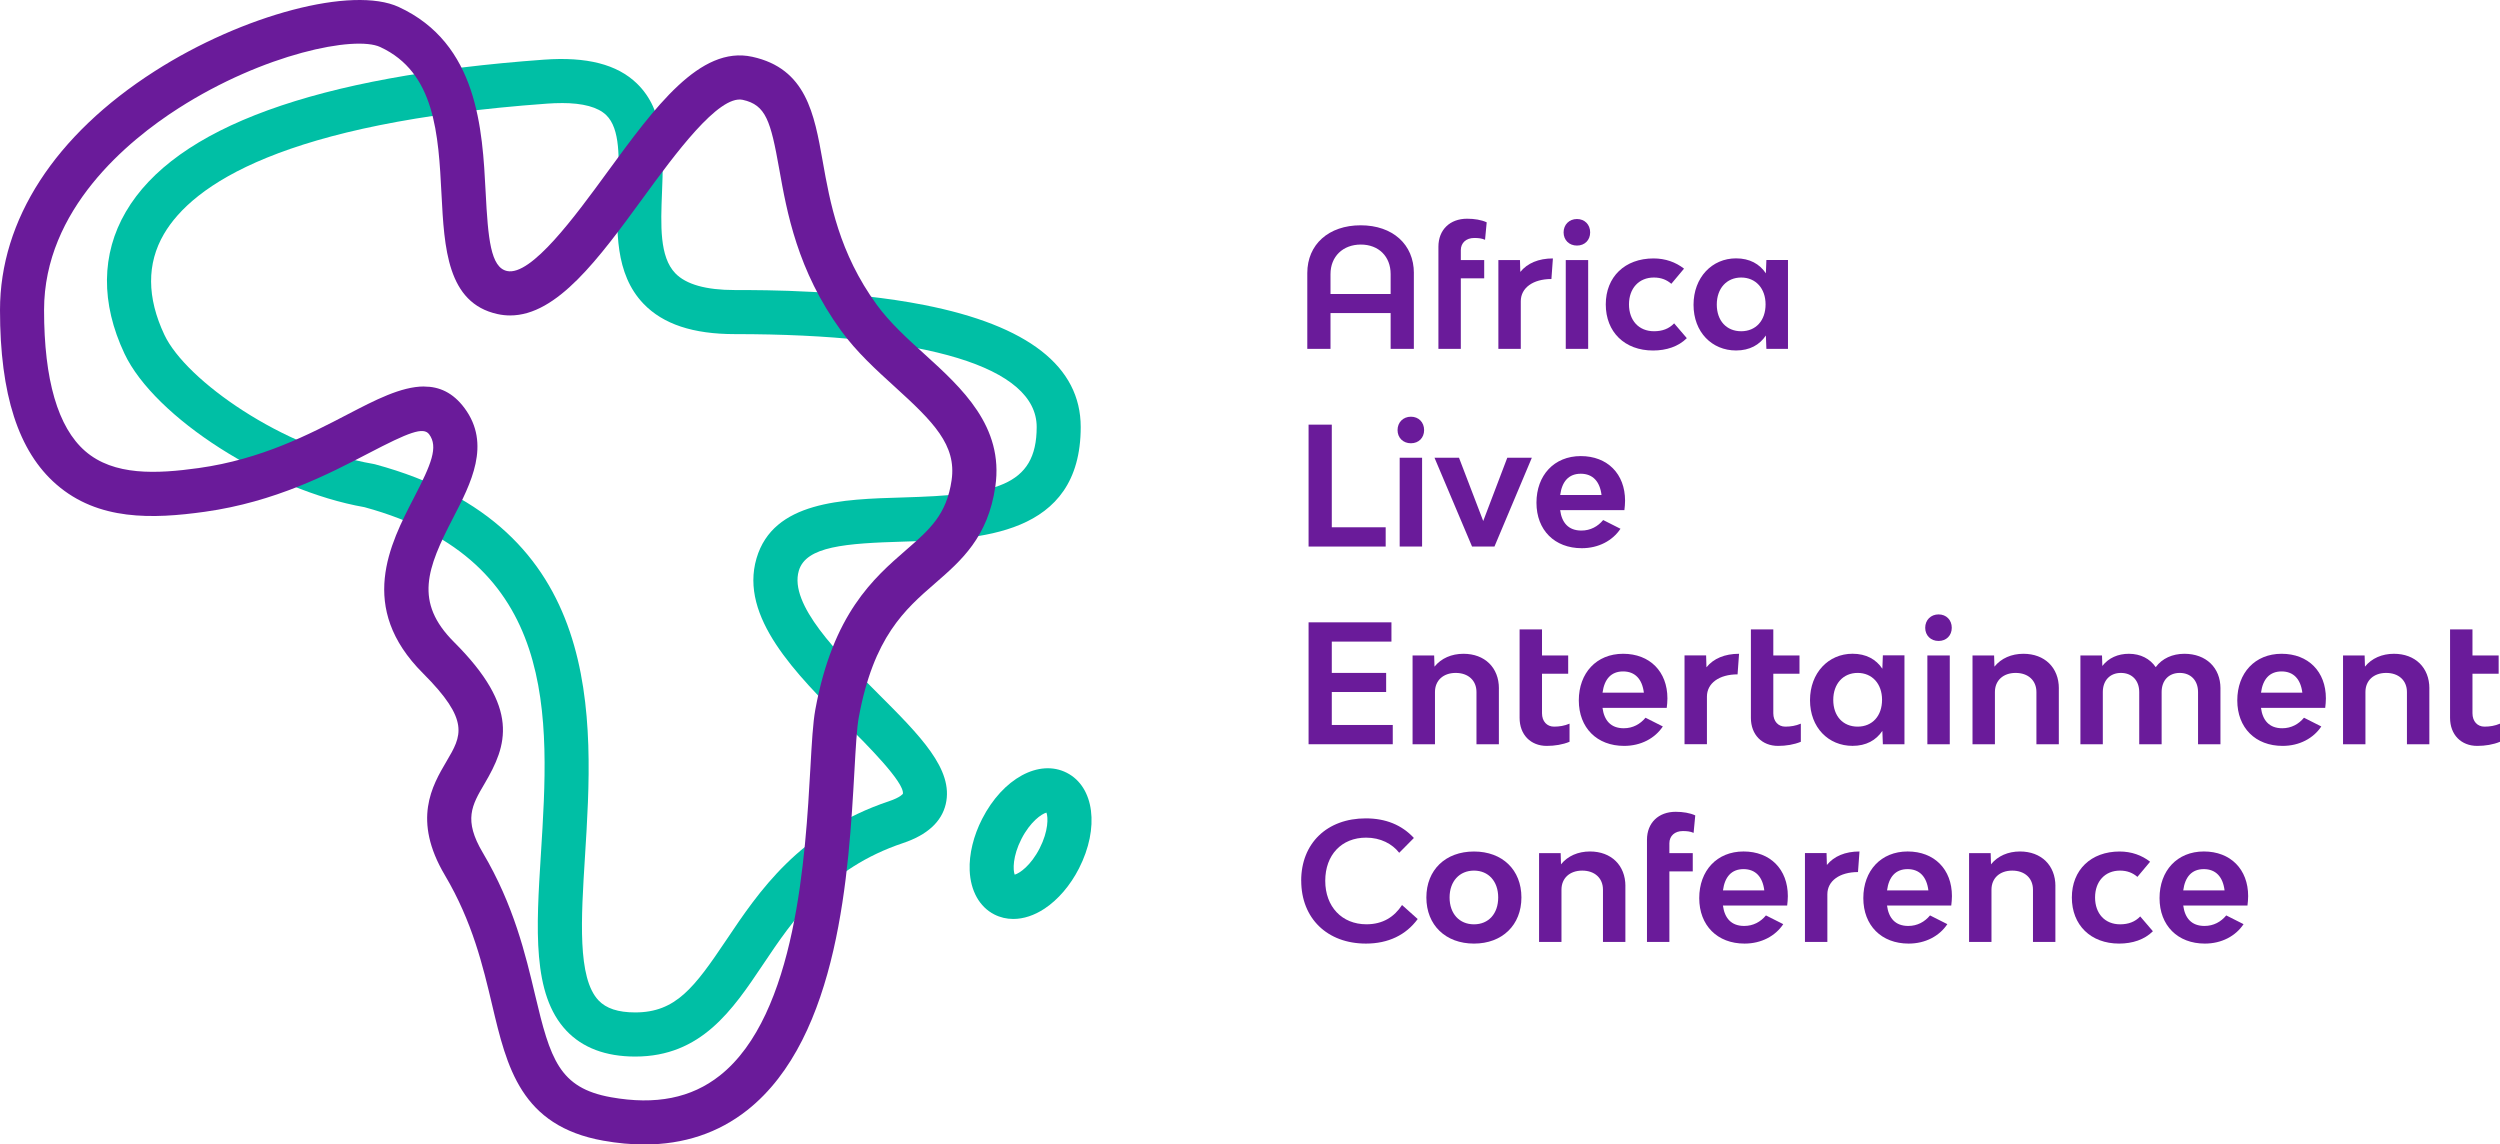
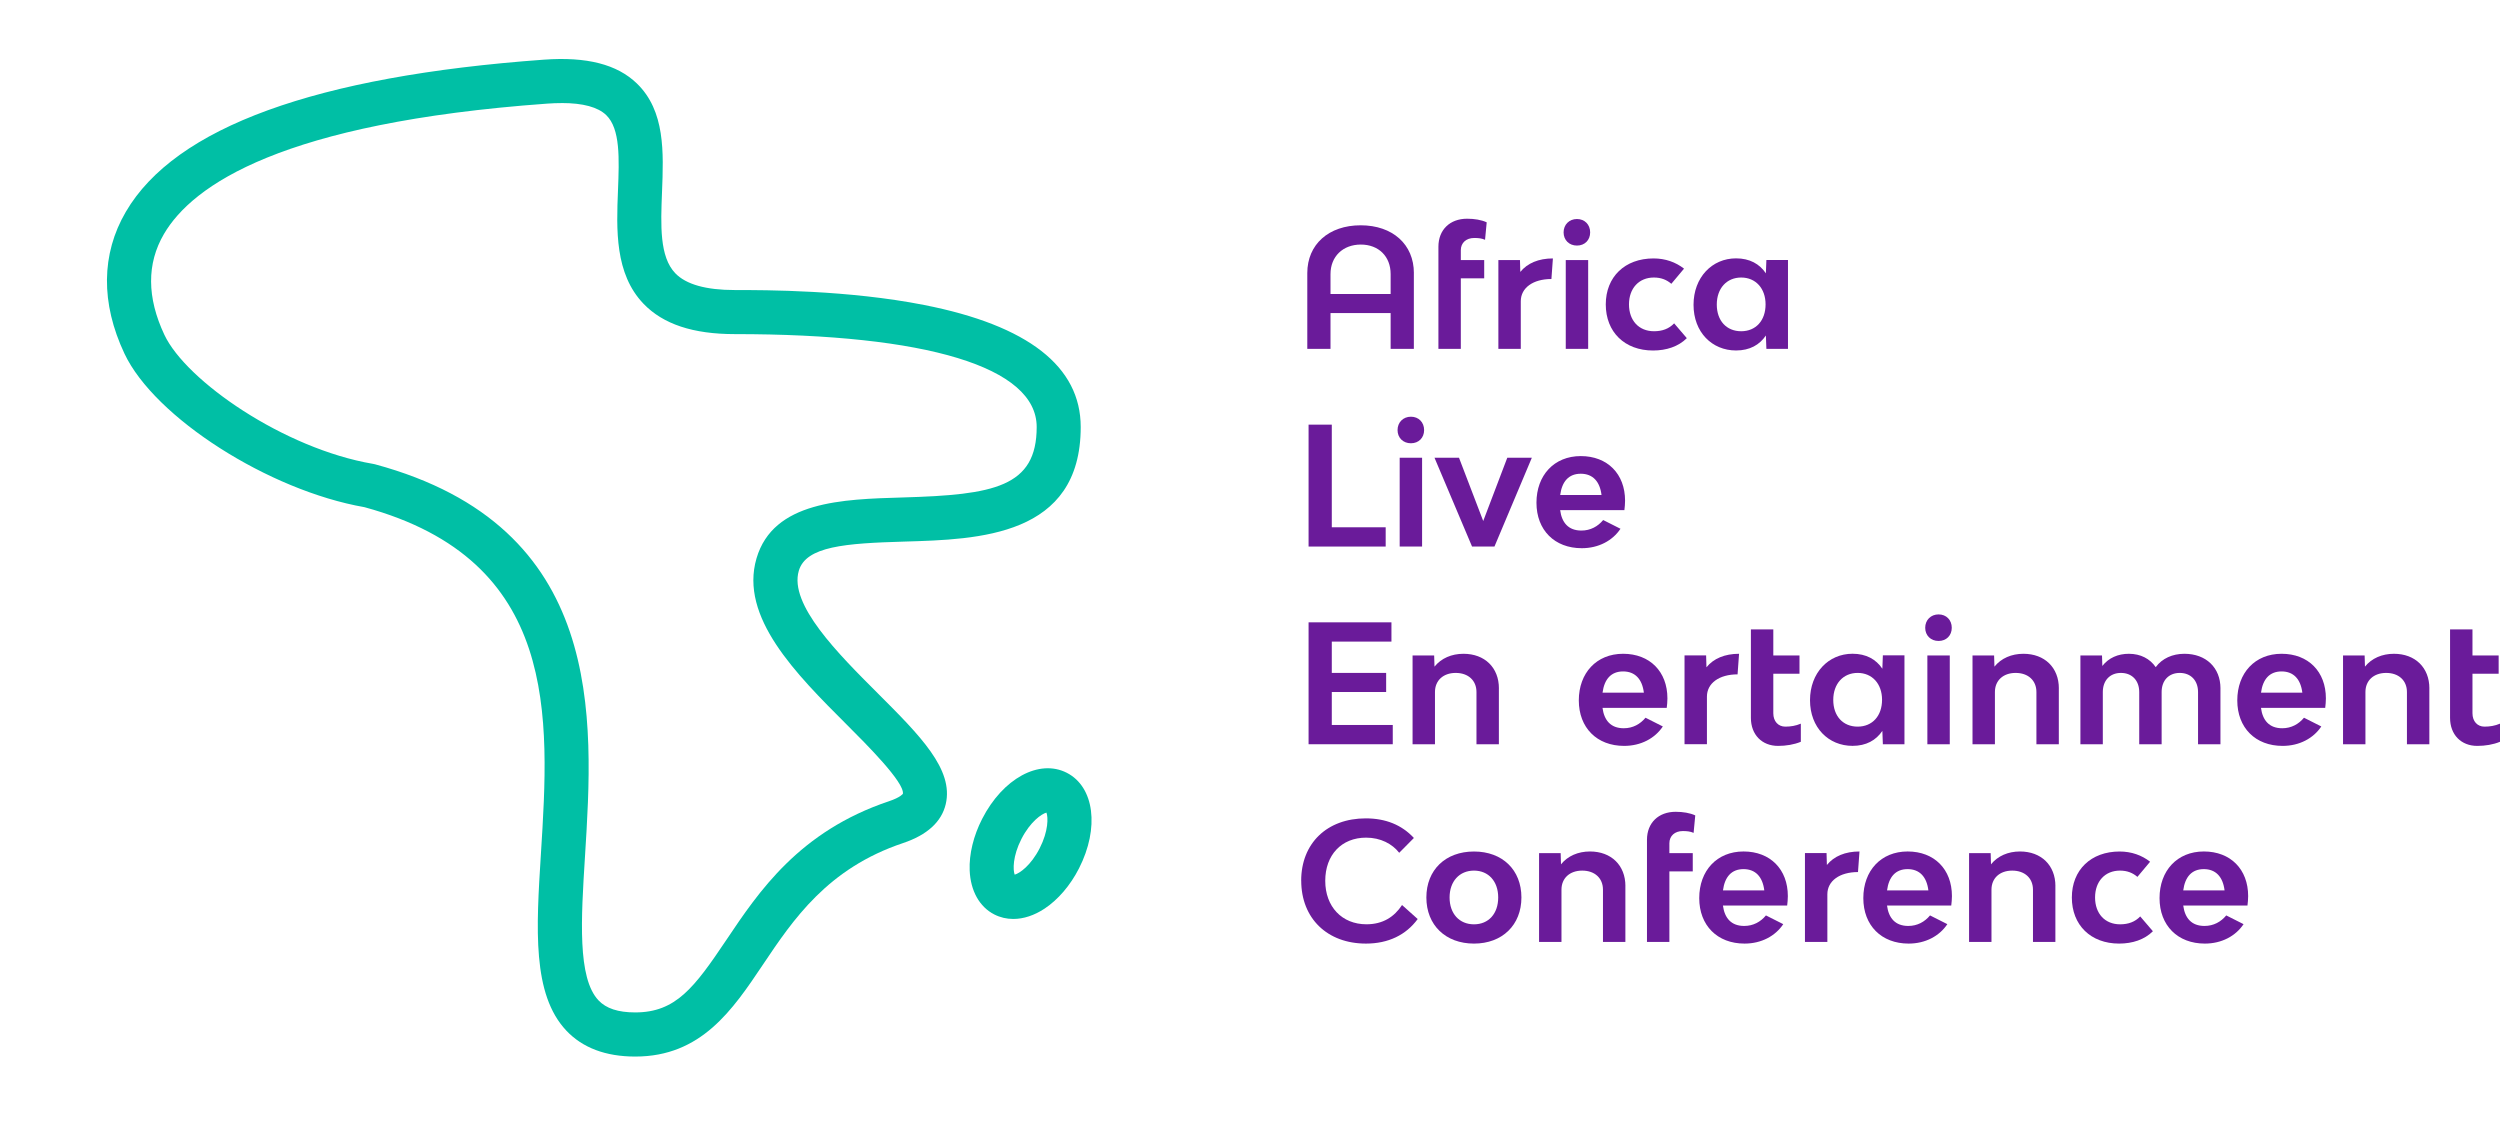
<svg xmlns="http://www.w3.org/2000/svg" id="Layer_2" data-name="Layer 2" viewBox="0 0 740.92 339.19">
  <defs>
    <style>
      .cls-1 {
        fill: #6a1b9a;
      }

      .cls-1, .cls-2 {
        stroke-width: 0px;
      }

      .cls-2 {
        fill: #00bfa5;
      }
    </style>
  </defs>
  <g id="Layer_1-2" data-name="Layer 1">
    <g>
      <g>
        <path class="cls-2" d="M188.25,313.13c-8.75,0-15.62-2.6-20.43-7.71-10.12-10.78-8.91-30.06-7.51-52.39,2.56-40.76,5.46-86.95-52.3-102.72-28.37-4.96-62.2-26.58-71.12-45.5-7.06-14.98-6.92-29.52.41-42.05,14.63-25.03,56.33-40.19,123.92-45.08,12.67-.92,21.67,1.39,27.53,7.06,8.41,8.14,7.92,20.37,7.45,32.2-.39,9.85-.76,19.16,3.94,24.05,3.17,3.3,9.09,4.97,17.61,4.97,9.2,0,33.65,0,56.15,4.43,30.78,6.06,46.39,18.23,46.39,36.17,0,32.43-30.24,33.31-52.31,33.95-17.48.51-29.1,1.38-31.24,8.65-2.94,9.98,11.63,24.55,23.34,36.25,12.64,12.63,22.62,22.62,20.21,32.9-1.24,5.26-5.5,9.15-12.66,11.55h0c-22.39,7.51-32.56,22.67-41.53,36.04-8.98,13.39-18.27,27.23-37.83,27.23ZM166.47,30.55c-1.35,0-2.78.05-4.3.16-78.52,5.68-105.1,24.15-113.58,38.64-5.13,8.77-5.08,18.82.13,29.88,6.43,13.64,35.43,33.74,61.81,38.24l.61.13c68.37,18.49,64.82,74.99,62.23,116.24-1.16,18.5-2.26,35.97,3.99,42.62,2.27,2.42,5.83,3.59,10.9,3.59,12.03,0,17.52-7.35,26.98-21.44,9.63-14.36,21.62-32.23,48.23-41.15,3.46-1.16,4.11-2.2,4.12-2.21.49-3.37-10.72-14.58-16.75-20.6-14.89-14.88-31.76-31.75-26.63-49.19,4.98-16.92,25.39-17.51,43.41-18.03,26.93-.78,39.62-3.09,39.62-20.88s-32.61-27.53-89.47-27.53c-12.38,0-21.23-2.94-27.04-8.98-8.56-8.91-8.04-22.04-7.58-33.63.37-9.37.72-18.22-3.48-22.29-2.46-2.38-6.89-3.58-13.19-3.58Z" />
-         <path class="cls-1" d="M190.95,339.19c-3.89,0-7.94-.38-12.15-1.13-24.46-4.37-28.58-21.77-32.94-40.2-2.74-11.57-5.85-24.69-14-38.46-9.73-16.42-3.81-26.48.51-33.83,4.4-7.47,7.05-11.98-7.02-26.04-19.51-19.49-9.78-38.3-2.67-52.03,5.15-9.95,7.27-15.05,4.51-18.78-1.71-2.3-6-.61-18.02,5.65-11.66,6.07-27.63,14.38-48.45,17.3-15.52,2.17-31.6,2.69-44.01-8.1C5.46,133.81,0,116.91,0,91.89c0-26.74,16.28-51.88,45.85-70.79C72.08,4.31,104.52-4.22,118.17,2.07h0c23.49,10.84,24.8,36.3,25.76,54.88.71,13.83,1.49,22.31,6.34,23.37,7.15,1.56,20.17-16.22,29.66-29.22,14.16-19.37,27.53-37.67,43.02-34.27,15.99,3.5,18.37,16.86,20.88,31,2.14,12.06,4.81,27.07,16.02,42.49,3.83,5.27,9.08,10.05,14.17,14.66,11.03,10.02,23.53,21.38,20.97,39.17-2.17,15.09-10.13,22.01-17.84,28.71-8.98,7.8-18.26,15.87-22.65,39.83-.56,3.05-.89,8.92-1.27,15.72-1.66,29.55-4.44,79-31.76,100.6-8.57,6.77-18.8,10.18-30.51,10.18ZM125.7,114.56c4.48,0,8.53,1.76,11.97,6.39,7.93,10.69,1.91,22.32-3.4,32.57-7.74,14.96-11.59,24.91.3,36.78,19.64,19.61,15.72,30.59,9.06,41.91-3.81,6.48-6.33,10.76-.53,20.53,9.17,15.48,12.67,30.25,15.48,42.11,4.51,19.06,7.15,27.6,22.51,30.34,13.24,2.36,23.79.26,32.26-6.44,22.71-17.96,25.38-65.52,26.82-91.08.42-7.54.76-13.49,1.46-17.34,5.21-28.47,17.26-38.94,26.93-47.35,6.96-6.05,11.99-10.42,13.47-20.7,1.49-10.39-5.42-17.27-16.82-27.63-5.57-5.06-11.33-10.3-15.95-16.65-12.98-17.86-16.06-35.22-18.32-47.89-2.54-14.27-3.94-19.01-10.81-20.52-7.16-1.56-20.17,16.22-29.66,29.22-13,17.79-25.35,34.68-39.28,34.68-1.23,0-2.48-.13-3.74-.41-14.94-3.27-15.78-19.64-16.6-35.47-.92-17.77-1.86-36.15-18.18-43.68-7.44-3.44-34.43,1.94-59.79,18.17-14.87,9.52-39.82,29.94-39.82,59.78,0,20.72,4.1,34.79,12.19,41.82,8.47,7.36,21.16,6.76,33.62,5.02,18.6-2.6,32.81-10,44.23-15.95,8.03-4.18,15.8-8.23,22.59-8.23Z" />
        <path class="cls-2" d="M300.3,272.35c-1.97,0-3.87-.44-5.61-1.33-4.41-2.25-7.07-7.02-7.31-13.09-.19-4.79,1.12-10.2,3.7-15.24,6.12-11.97,16.9-17.84,25.08-13.66,8.18,4.18,9.73,16.36,3.62,28.33h0c-2.57,5.04-6.19,9.27-10.19,11.92-3.06,2.03-6.26,3.07-9.28,3.07ZM310.13,240.83c-1.44.38-4.79,2.69-7.41,7.81-2.62,5.13-2.53,9.2-2,10.58,1.44-.38,4.79-2.69,7.41-7.82h0c2.62-5.13,2.53-9.2,2-10.58Z" />
      </g>
      <g>
        <path class="cls-1" d="M419.02,80.93v22.46h-6.88v-10.6h-17.82v10.6h-6.88v-22.46c0-8.5,6.35-14.16,15.82-14.16s15.77,5.66,15.77,14.16ZM412.14,87.13v-5.91c0-5.22-3.56-8.74-8.84-8.74s-8.98,3.52-8.98,8.74v5.91h17.82Z" />
        <path class="cls-1" d="M432.94,74.14v2.93h6.93v5.42h-6.93v20.9h-6.64v-30.27c0-5.03,3.42-8.3,8.5-8.3,2.15,0,4.25.34,5.81,1.07l-.49,5.18c-.98-.44-1.95-.54-3.22-.54-2.34,0-3.96,1.42-3.96,3.61Z" />
        <path class="cls-1" d="M460.23,76.59l-.44,6.1c-5.47,0-9.08,2.64-9.08,6.59v14.11h-6.64v-26.32h6.4l.1,3.52c2.1-2.59,5.42-4,9.67-4Z" />
        <path class="cls-1" d="M463.4,68.87c0-2.29,1.66-3.96,3.96-3.96s3.91,1.66,3.91,3.96-1.61,3.91-3.91,3.91-3.96-1.61-3.96-3.91ZM464.04,77.07h6.64v26.32h-6.64v-26.32Z" />
        <path class="cls-1" d="M475.9,90.21c0-8.15,5.66-13.62,14.16-13.62,3.52,0,6.59,1.12,9.03,3.03l-3.76,4.49c-1.37-1.17-2.98-1.86-5.18-1.86-4.39,0-7.37,3.17-7.37,7.96s2.93,7.96,7.42,7.96c2.44,0,4.44-.73,5.96-2.34l3.76,4.39c-2.49,2.49-6.05,3.66-10.01,3.66-8.4,0-14.01-5.47-14.01-13.67Z" />
        <path class="cls-1" d="M529.9,77.07v26.32h-6.4l-.15-3.96c-1.86,2.78-4.79,4.44-8.84,4.44-7.13,0-12.6-5.42-12.6-13.53s5.47-13.77,12.6-13.77c4.05,0,6.98,1.66,8.84,4.44l.15-3.96h6.4ZM523.26,90.21c0-4.74-2.93-7.96-7.23-7.96s-7.23,3.22-7.23,8.01,2.88,7.91,7.23,7.91,7.23-3.17,7.23-7.96Z" />
        <path class="cls-1" d="M410.67,156.27v5.71h-22.85v-36.13h6.88v30.42h15.97Z" />
        <path class="cls-1" d="M414.19,127.46c0-2.29,1.66-3.96,3.96-3.96s3.91,1.66,3.91,3.96-1.61,3.91-3.91,3.91-3.96-1.61-3.96-3.91ZM414.82,135.66h6.64v26.32h-6.64v-26.32Z" />
        <path class="cls-1" d="M425.12,135.66h7.28l7.18,18.75,7.13-18.75h7.28l-11.08,26.32h-6.64l-11.13-26.32Z" />
        <path class="cls-1" d="M481.42,151.19h-19.04c.49,3.71,2.44,6.05,6.3,6.05,2.69,0,4.88-1.22,6.45-3.12l5.13,2.59c-2.34,3.52-6.49,5.76-11.47,5.76-8.06,0-13.43-5.37-13.43-13.48s5.22-13.82,13.13-13.82,13.13,5.27,13.13,13.23c0,.93-.1,2-.2,2.78ZM462.38,146.7h12.26c-.49-4-2.59-6.3-6.15-6.3s-5.57,2.29-6.1,6.3Z" />
        <path class="cls-1" d="M412.77,214.86v5.71h-24.95v-36.13h24.56v5.71h-17.68v9.28h16.11v5.66h-16.11v9.77h18.07Z" />
        <path class="cls-1" d="M444.22,204.02v16.55h-6.64v-15.48c0-3.42-2.44-5.66-6.15-5.66s-6.15,2.25-6.15,5.66v15.48h-6.64v-26.32h6.4l.1,3.32c2-2.49,5.08-3.81,8.59-3.81,6.3,0,10.5,4.1,10.5,10.25Z" />
-         <path class="cls-1" d="M465.16,214.47v5.37c-2,.83-4.39,1.22-6.74,1.22-4.79,0-8.06-3.32-8.06-8.3v-26.22h6.64v7.71h7.76v5.42h-7.76v11.72c0,2.39,1.46,3.96,3.56,3.96,1.56,0,3.08-.24,4.59-.88Z" />
        <path class="cls-1" d="M493.97,209.78h-19.04c.49,3.71,2.44,6.05,6.3,6.05,2.69,0,4.88-1.22,6.45-3.12l5.13,2.59c-2.34,3.52-6.49,5.76-11.47,5.76-8.06,0-13.43-5.37-13.43-13.48s5.22-13.82,13.13-13.82,13.13,5.27,13.13,13.23c0,.93-.1,2-.2,2.78ZM474.93,205.29h12.26c-.49-4-2.59-6.3-6.15-6.3s-5.57,2.29-6.1,6.3Z" />
        <path class="cls-1" d="M515.4,193.76l-.44,6.1c-5.47,0-9.08,2.64-9.08,6.59v14.11h-6.64v-26.32h6.4l.1,3.52c2.1-2.59,5.42-4,9.67-4Z" />
        <path class="cls-1" d="M533.71,214.47v5.37c-2,.83-4.39,1.22-6.74,1.22-4.79,0-8.06-3.32-8.06-8.3v-26.22h6.64v7.71h7.76v5.42h-7.76v11.72c0,2.39,1.46,3.96,3.56,3.96,1.56,0,3.08-.24,4.59-.88Z" />
        <path class="cls-1" d="M564.42,194.25v26.32h-6.4l-.15-3.96c-1.86,2.78-4.79,4.44-8.84,4.44-7.13,0-12.6-5.42-12.6-13.53s5.47-13.77,12.6-13.77c4.05,0,6.98,1.66,8.84,4.44l.15-3.96h6.4ZM557.78,207.39c0-4.74-2.93-7.96-7.23-7.96s-7.23,3.22-7.23,8.01,2.88,7.91,7.23,7.91,7.23-3.17,7.23-7.96Z" />
        <path class="cls-1" d="M570.57,186.05c0-2.29,1.66-3.96,3.96-3.96s3.91,1.66,3.91,3.96-1.61,3.91-3.91,3.91-3.96-1.61-3.96-3.91ZM571.21,194.25h6.64v26.32h-6.64v-26.32Z" />
        <path class="cls-1" d="M610.17,204.02v16.55h-6.64v-15.48c0-3.42-2.44-5.66-6.15-5.66s-6.15,2.25-6.15,5.66v15.48h-6.64v-26.32h6.4l.1,3.32c2-2.49,5.08-3.81,8.59-3.81,6.3,0,10.5,4.1,10.5,10.25Z" />
        <path class="cls-1" d="M658.07,204.02v16.55h-6.64v-15.48c0-3.42-2.15-5.66-5.42-5.66s-5.37,2.25-5.37,5.66v15.48h-6.64v-15.48c0-3.42-2.15-5.66-5.42-5.66s-5.37,2.25-5.37,5.66v15.48h-6.64v-26.32h6.4l.1,3.12c1.86-2.39,4.64-3.61,7.86-3.61,3.47,0,6.25,1.46,7.96,3.96,1.9-2.59,4.98-3.96,8.5-3.96,6.4,0,10.69,4.1,10.69,10.25Z" />
        <path class="cls-1" d="M689.12,209.78h-19.04c.49,3.71,2.44,6.05,6.3,6.05,2.69,0,4.88-1.22,6.45-3.12l5.13,2.59c-2.34,3.52-6.49,5.76-11.47,5.76-8.06,0-13.43-5.37-13.43-13.48s5.22-13.82,13.13-13.82,13.13,5.27,13.13,13.23c0,.93-.1,2-.2,2.78ZM670.08,205.29h12.26c-.49-4-2.59-6.3-6.15-6.3s-5.57,2.29-6.1,6.3Z" />
        <path class="cls-1" d="M719.98,204.02v16.55h-6.64v-15.48c0-3.42-2.44-5.66-6.15-5.66s-6.15,2.25-6.15,5.66v15.48h-6.64v-26.32h6.4l.1,3.32c2-2.49,5.08-3.81,8.59-3.81,6.3,0,10.5,4.1,10.5,10.25Z" />
        <path class="cls-1" d="M740.92,214.47v5.37c-2,.83-4.39,1.22-6.74,1.22-4.79,0-8.06-3.32-8.06-8.3v-26.22h6.64v7.71h7.76v5.42h-7.76v11.72c0,2.39,1.46,3.96,3.56,3.96,1.56,0,3.08-.24,4.59-.88Z" />
        <path class="cls-1" d="M385.63,261c0-11.08,7.67-18.46,19.14-18.46,5.91,0,10.69,1.95,14.26,5.81l-4.35,4.39c-2.05-2.64-5.52-4.49-9.81-4.49-7.28,0-12.11,5.13-12.11,12.79s4.93,12.89,12.21,12.89c4.88,0,8.25-2.2,10.55-5.71l4.64,4.15c-3.47,4.74-8.74,7.28-15.33,7.28-11.47,0-19.19-7.47-19.19-18.65Z" />
        <path class="cls-1" d="M422.73,265.98c0-8.15,5.66-13.62,14.11-13.62s14.06,5.47,14.06,13.62-5.66,13.67-14.06,13.67-14.11-5.47-14.11-13.67ZM444.02,265.98c0-4.79-2.88-7.96-7.18-7.96s-7.23,3.17-7.23,7.96,2.88,7.96,7.23,7.96,7.18-3.17,7.18-7.96Z" />
        <path class="cls-1" d="M481.71,262.61v16.55h-6.64v-15.48c0-3.42-2.44-5.66-6.15-5.66s-6.15,2.25-6.15,5.66v15.48h-6.64v-26.32h6.4l.1,3.32c2-2.49,5.08-3.81,8.59-3.81,6.3,0,10.5,4.1,10.5,10.25Z" />
        <path class="cls-1" d="M494.75,249.91v2.93h6.93v5.42h-6.93v20.9h-6.64v-30.27c0-5.03,3.42-8.3,8.5-8.3,2.15,0,4.25.34,5.81,1.07l-.49,5.18c-.98-.44-1.95-.54-3.22-.54-2.34,0-3.96,1.42-3.96,3.61Z" />
        <path class="cls-1" d="M529.66,268.37h-19.04c.49,3.71,2.44,6.05,6.3,6.05,2.69,0,4.88-1.22,6.45-3.12l5.13,2.59c-2.34,3.52-6.49,5.76-11.47,5.76-8.06,0-13.43-5.37-13.43-13.48s5.22-13.82,13.13-13.82,13.13,5.27,13.13,13.23c0,.93-.1,2-.2,2.78ZM510.62,263.88h12.26c-.49-4-2.59-6.3-6.15-6.3s-5.57,2.29-6.1,6.3Z" />
        <path class="cls-1" d="M551.09,252.35l-.44,6.1c-5.47,0-9.08,2.64-9.08,6.59v14.11h-6.64v-26.32h6.4l.1,3.52c2.1-2.59,5.42-4,9.67-4Z" />
        <path class="cls-1" d="M578.29,268.37h-19.04c.49,3.71,2.44,6.05,6.3,6.05,2.69,0,4.88-1.22,6.45-3.12l5.13,2.59c-2.34,3.52-6.49,5.76-11.47,5.76-8.06,0-13.43-5.37-13.43-13.48s5.22-13.82,13.13-13.82,13.13,5.27,13.13,13.23c0,.93-.1,2-.2,2.78ZM559.25,263.88h12.26c-.49-4-2.59-6.3-6.15-6.3s-5.57,2.29-6.1,6.3Z" />
        <path class="cls-1" d="M609.15,262.61v16.55h-6.64v-15.48c0-3.42-2.44-5.66-6.15-5.66s-6.15,2.25-6.15,5.66v15.48h-6.64v-26.32h6.4l.1,3.32c2-2.49,5.08-3.81,8.59-3.81,6.3,0,10.5,4.1,10.5,10.25Z" />
        <path class="cls-1" d="M614.03,265.98c0-8.15,5.66-13.62,14.16-13.62,3.52,0,6.59,1.12,9.03,3.03l-3.76,4.49c-1.37-1.17-2.98-1.86-5.18-1.86-4.39,0-7.37,3.17-7.37,7.96s2.93,7.96,7.42,7.96c2.44,0,4.44-.73,5.96-2.34l3.76,4.39c-2.49,2.49-6.05,3.66-10.01,3.66-8.4,0-14.01-5.47-14.01-13.67Z" />
        <path class="cls-1" d="M666.08,268.37h-19.04c.49,3.71,2.44,6.05,6.3,6.05,2.69,0,4.88-1.22,6.45-3.12l5.13,2.59c-2.34,3.52-6.49,5.76-11.47,5.76-8.06,0-13.43-5.37-13.43-13.48s5.22-13.82,13.13-13.82,13.13,5.27,13.13,13.23c0,.93-.1,2-.2,2.78ZM647.03,263.88h12.26c-.49-4-2.59-6.3-6.15-6.3s-5.57,2.29-6.1,6.3Z" />
      </g>
    </g>
  </g>
</svg>